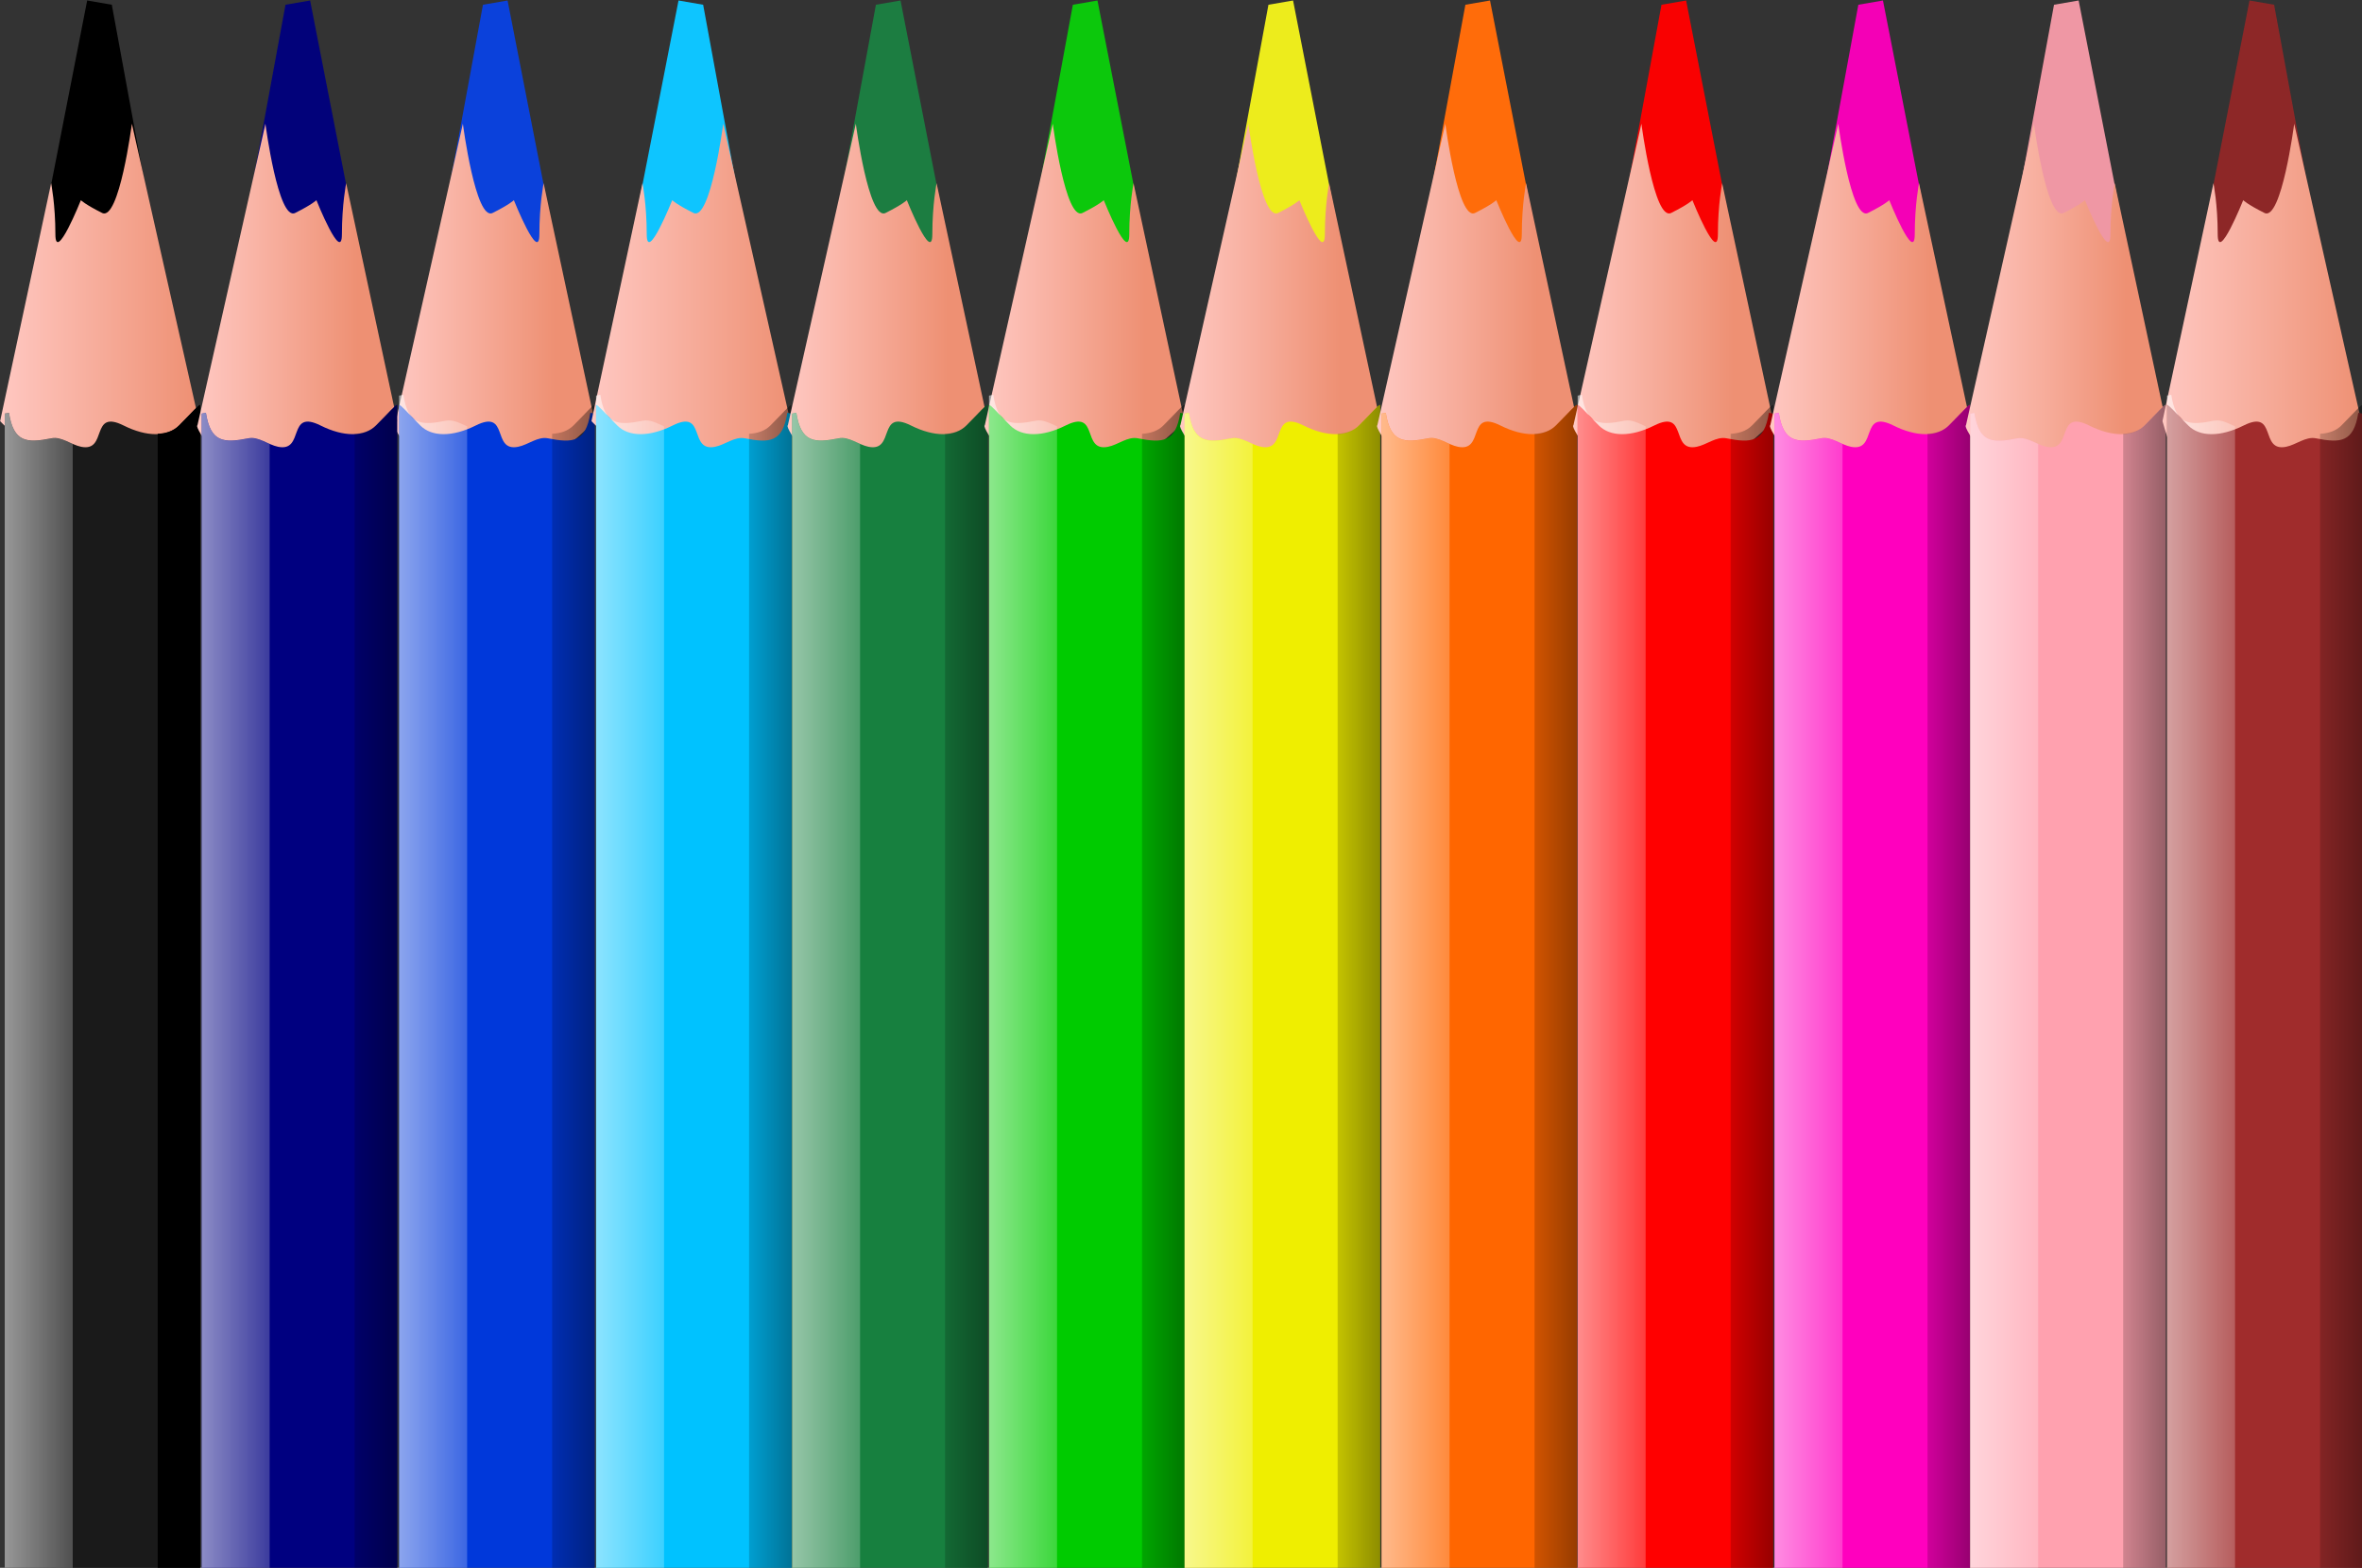
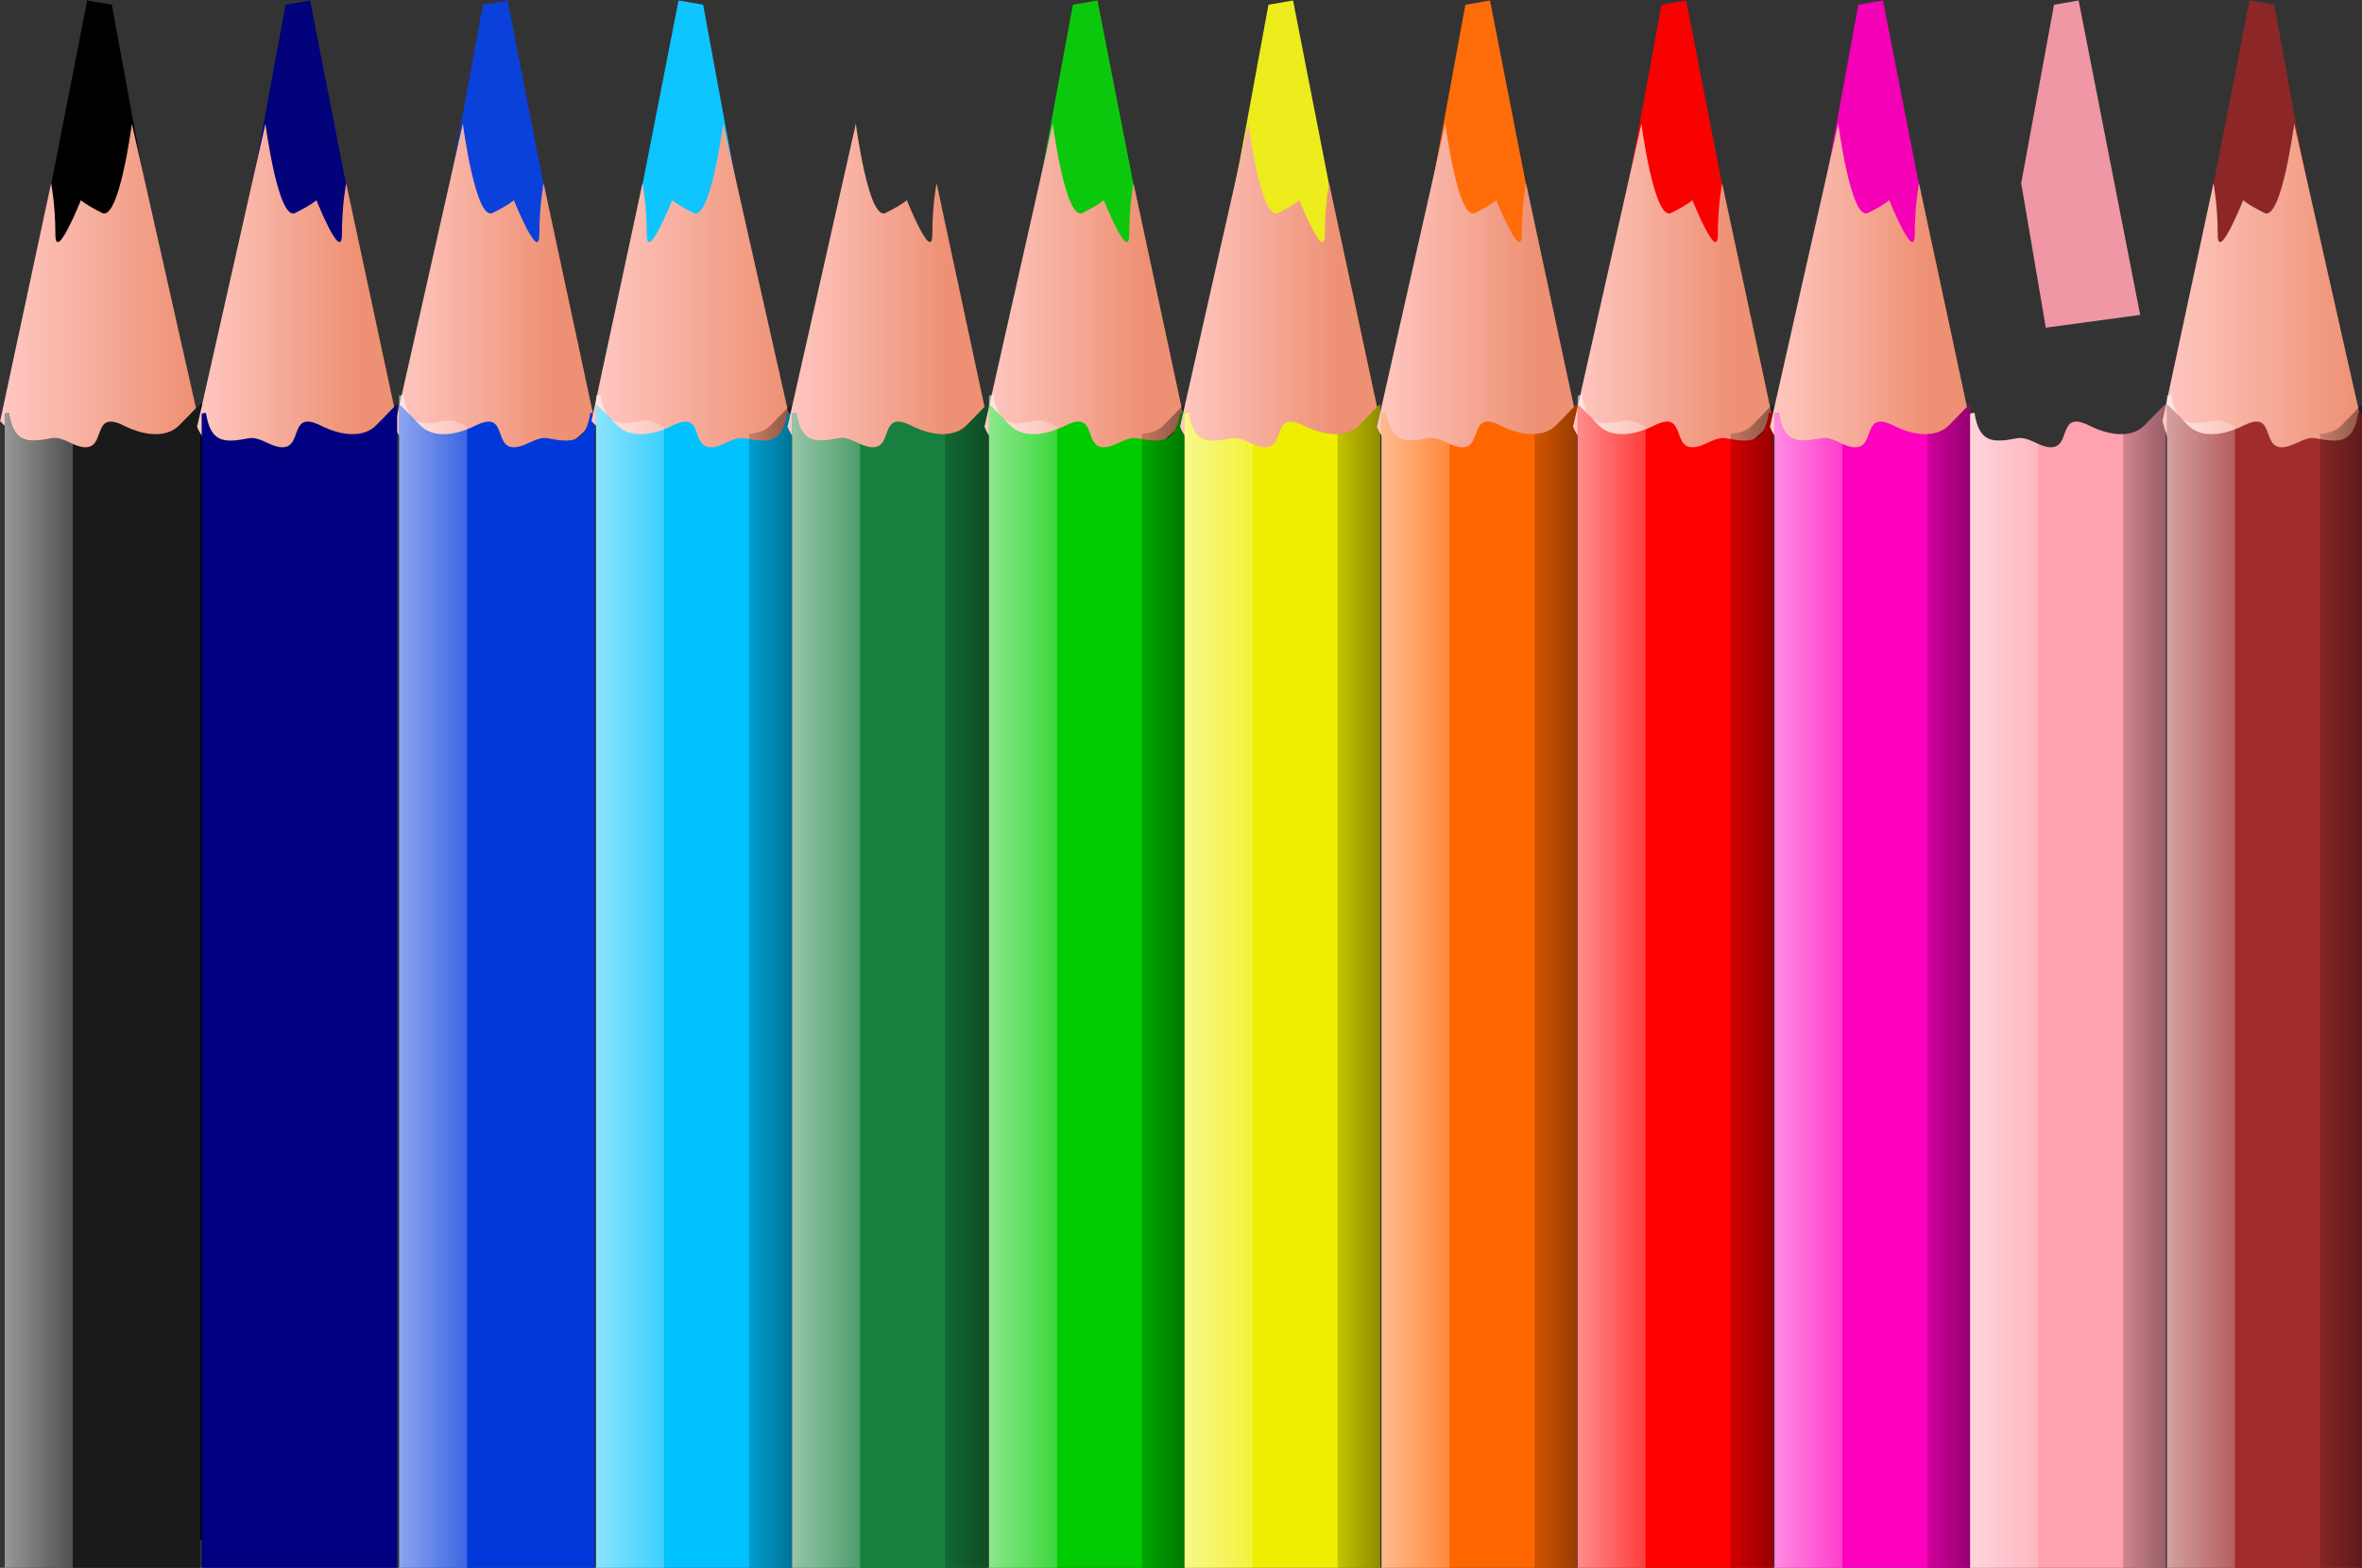
<svg xmlns="http://www.w3.org/2000/svg" xmlns:xlink="http://www.w3.org/1999/xlink" width="437.94" height="290.76" version="1.1" viewBox="0 0 437.94 290.76">
  <rect x="0" y="0" width="437.94" height="290.76" fill="#333333" stroke="none" />
  <defs>
    <linearGradient id="c">
      <stop offset="0" />
      <stop stop-opacity="0" offset="1" />
    </linearGradient>
    <linearGradient id="a">
      <stop stop-color="#fff" offset="0" />
      <stop stop-color="#fff" stop-opacity="0" offset="1" />
    </linearGradient>
    <linearGradient id="b">
      <stop stop-color="#ee9073" offset="0" />
      <stop stop-color="#ffc8c2" offset="1" />
    </linearGradient>
    <linearGradient id="al" x1="162.86" x2="143.95" gradientUnits="userSpaceOnUse" xlink:href="#b" />
    <linearGradient id="ak" x1="132.98" x2="158.5" gradientUnits="userSpaceOnUse" xlink:href="#a" />
    <linearGradient id="aj" x1="180.55" x2="158.49" gradientUnits="userSpaceOnUse" xlink:href="#c" />
    <linearGradient id="ai" x1="190.67" x2="167.03" gradientUnits="userSpaceOnUse" xlink:href="#b" />
    <linearGradient id="ah" x1="156.15" x2="181.67" gradientUnits="userSpaceOnUse" xlink:href="#a" />
    <linearGradient id="ag" x1="203.72" x2="181.66" gradientUnits="userSpaceOnUse" xlink:href="#c" />
    <linearGradient id="af" x1="209.09" x2="190.19" gradientUnits="userSpaceOnUse" xlink:href="#b" />
    <linearGradient id="ae" x1="179.21" x2="204.74" gradientUnits="userSpaceOnUse" xlink:href="#a" />
    <linearGradient id="ad" x1="226.78" x2="204.72" gradientUnits="userSpaceOnUse" xlink:href="#c" />
    <linearGradient id="ac" x1="232.26" x2="213.36" gradientUnits="userSpaceOnUse" xlink:href="#b" />
    <linearGradient id="ab" x1="202.38" x2="227.91" gradientUnits="userSpaceOnUse" xlink:href="#a" />
    <linearGradient id="aa" x1="249.95" x2="227.89" gradientUnits="userSpaceOnUse" xlink:href="#c" />
    <linearGradient id="z" x1="255.27" x2="236.37" gradientUnits="userSpaceOnUse" xlink:href="#b" />
    <linearGradient id="y" x1="225.39" x2="250.92" gradientUnits="userSpaceOnUse" xlink:href="#a" />
    <linearGradient id="x" x1="272.96" x2="250.9" gradientUnits="userSpaceOnUse" xlink:href="#c" />
    <linearGradient id="w" x1="278.44" x2="259.54" gradientUnits="userSpaceOnUse" xlink:href="#b" />
    <linearGradient id="v" x1="248.56" x2="274.09" gradientUnits="userSpaceOnUse" xlink:href="#a" />
    <linearGradient id="u" x1="296.13" x2="274.07" gradientUnits="userSpaceOnUse" xlink:href="#c" />
    <linearGradient id="t" x1="301.51" x2="282.6" gradientUnits="userSpaceOnUse" xlink:href="#b" />
    <linearGradient id="s" x1="271.62" x2="297.15" gradientUnits="userSpaceOnUse" xlink:href="#a" />
    <linearGradient id="r" x1="319.2" x2="297.14" gradientUnits="userSpaceOnUse" xlink:href="#c" />
    <linearGradient id="q" x1="324.67" x2="305.77" gradientUnits="userSpaceOnUse" xlink:href="#b" />
    <linearGradient id="p" x1="294.79" x2="320.32" gradientUnits="userSpaceOnUse" xlink:href="#a" />
    <linearGradient id="o" x1="342.37" x2="320.31" gradientUnits="userSpaceOnUse" xlink:href="#c" />
    <linearGradient id="n" x1="347.69" x2="328.78" gradientUnits="userSpaceOnUse" xlink:href="#b" />
    <linearGradient id="m" x1="317.8" x2="343.33" gradientUnits="userSpaceOnUse" xlink:href="#a" />
    <linearGradient id="l" x1="365.38" x2="343.32" gradientUnits="userSpaceOnUse" xlink:href="#c" />
    <linearGradient id="k" x1="375.52" x2="351.64" gradientUnits="userSpaceOnUse" xlink:href="#b" />
    <linearGradient id="j" x1="340.97" x2="366.5" gradientUnits="userSpaceOnUse" xlink:href="#a" />
    <linearGradient id="i" x1="388.55" x2="366.49" gradientUnits="userSpaceOnUse" xlink:href="#c" />
    <linearGradient id="h" x1="120.64" x2="97.494" gradientUnits="userSpaceOnUse" xlink:href="#b" />
    <linearGradient id="g" x1="86.579" x2="112.11" gradientUnits="userSpaceOnUse" xlink:href="#a" />
    <linearGradient id="f" x1="139.63" x2="120.72" gradientUnits="userSpaceOnUse" xlink:href="#b" />
    <linearGradient id="e" x1="109.75" x2="135.28" gradientUnits="userSpaceOnUse" xlink:href="#a" />
    <linearGradient id="d" x1="157.32" x2="135.26" gradientUnits="userSpaceOnUse" xlink:href="#c" />
  </defs>
  <g transform="matrix(1.576 0 0 1.576 -153.73 -463.82)">
    <path d="m150.5 315.86 3.862-21 2.897-0.5 7.241 37-11.103 1.5-2.897-17z" fill="#0b41db" fill-rule="evenodd" />
    <path d="m144 344.36 8-35.5s1.5 11.5 3.5 10.5 2.5-1.5 2.5-1.5 3 7.5 3 4 0.5-6 0.5-6l6 28s-7 7.5-13.5 7.5-10.5-7-10-7z" fill="url(#al)" fill-rule="evenodd" />
    <path d="m144.5 341.94c0.302 0.089 0.785 0.723 2.5 2.438 1.352 1.353 3.797 1.351 6.5 0 3.992-1.996 1.848 3.131 5 2.5 1.19-0.238 2.31-1.238 3.5-1 2.916 0.583 4.455 0.485 5-3l0.5 0.094v135.91h-23v-136.94z" fill="#0038da" />
    <path d="m145 340.76-0.5 0.095v138.03h8v-134.41c-0.829-0.37-1.651-0.839-2.5-0.666-2.916 0.592-4.455 0.493-5-3.047z" fill="url(#ak)" />
-     <path d="m167.5 341.94c-0.302 0.089-0.785 0.723-2.5 2.438-0.624 0.624-1.493 0.921-2.5 0.969v133.53h5z" fill="url(#aj)" />
    <path d="m184.13 315.86-3.862-21-2.897-0.5-7.241 37 11.103 1.5 2.897-17z" fill="#0ec5ff" fill-rule="evenodd" />
    <path d="m190.63 344.36-8-35.5s-1.5 11.5-3.5 10.5-2.5-1.5-2.5-1.5-3 7.5-3 4-0.5-6-0.5-6l-6 28s7 7.5 13.5 7.5 10.5-7 10-7z" fill="url(#ai)" fill-rule="evenodd" />
    <path d="m167.67 341.94c0.302 0.089 0.785 0.723 2.5 2.438 1.352 1.353 3.797 1.351 6.5 0 3.992-1.996 1.848 3.131 5 2.5 1.19-0.238 2.31-1.238 3.5-1 2.916 0.583 4.455 0.485 5-3l0.5 0.094v135.91h-23v-136.94z" fill="#00c2ff" />
    <path d="m168.17 340.76-0.5 0.095v138.03h8v-134.41c-0.829-0.37-1.651-0.839-2.5-0.666-2.916 0.592-4.455 0.493-5-3.047z" fill="url(#ah)" />
    <path d="m190.67 341.94c-0.302 0.089-0.785 0.723-2.5 2.438-0.624 0.624-1.493 0.921-2.5 0.969v133.53h5z" fill="url(#ag)" />
-     <path d="m196.73 315.86 3.862-21 2.897-0.5 7.241 37-11.103 1.5-2.897-17z" fill="#1c7d41" fill-rule="evenodd" />
    <path d="m190.23 344.36 8-35.5s1.5 11.5 3.5 10.5 2.5-1.5 2.5-1.5 3 7.5 3 4 0.5-6 0.5-6l6 28s-7 7.5-13.5 7.5-10.5-7-10-7z" fill="url(#af)" fill-rule="evenodd" />
    <path d="m213.73 341.94c-0.302 0.089-0.785 0.723-2.5 2.438-1.352 1.353-3.797 1.351-6.5 0-3.992-1.996-1.848 3.131-5 2.5-1.19-0.238-2.31-1.238-3.5-1-2.916 0.583-4.455 0.485-5-3l-0.5 0.094v135.91h23v-136.94z" fill="#17803f" />
    <path d="m191.23 342.88-0.5 0.094v135.91h8v-132.34c-0.829-0.364-1.651-0.826-2.5-0.656-2.916 0.583-4.455 0.485-5-3z" fill="url(#ae)" />
    <path d="m213.73 341.94c-0.302 0.089-0.785 0.723-2.5 2.438-0.624 0.624-1.493 0.921-2.5 0.969v133.53h5z" fill="url(#ad)" />
    <path d="m219.9 315.86 3.862-21 2.897-0.5 7.241 37-11.103 1.5-2.897-17z" fill="#0cc80c" fill-rule="evenodd" />
    <path d="m213.4 344.36 8-35.5s1.5 11.5 3.5 10.5 2.5-1.5 2.5-1.5 3 7.5 3 4 0.5-6 0.5-6l6 28s-7 7.5-13.5 7.5-10.5-7-10-7z" fill="url(#ac)" fill-rule="evenodd" />
    <path d="m213.9 341.94c0.302 0.089 0.785 0.723 2.5 2.438 1.352 1.353 3.797 1.351 6.5 0 3.992-1.996 1.848 3.131 5 2.5 1.19-0.238 2.31-1.238 3.5-1 2.916 0.583 4.455 0.485 5-3l0.5 0.094v135.91h-23v-136.94z" fill="#00cb00" />
    <path d="m214.4 340.76-0.5 0.095v138.03h8v-134.41c-0.829-0.37-1.651-0.839-2.5-0.666-2.916 0.592-4.455 0.493-5-3.047z" fill="url(#ab)" />
    <path d="m236.9 341.94c-0.302 0.089-0.785 0.723-2.5 2.438-0.624 0.624-1.493 0.921-2.5 0.969v133.53h5v-136.94z" fill="url(#aa)" />
    <path d="m242.91 315.86 3.862-21 2.897-0.5 7.241 37-11.103 1.5-2.897-17z" fill="#edec1c" fill-rule="evenodd" />
    <path d="m236.41 344.36 8-35.5s1.5 11.5 3.5 10.5 2.5-1.5 2.5-1.5 3 7.5 3 4 0.5-6 0.5-6l6 28s-7 7.5-13.5 7.5-10.5-7-10-7z" fill="url(#z)" fill-rule="evenodd" />
    <path d="m259.91 341.94c-0.302 0.089-0.785 0.723-2.5 2.438-1.352 1.353-3.797 1.351-6.5 0-3.992-1.996-1.848 3.131-5 2.5-1.19-0.238-2.31-1.238-3.5-1-2.916 0.583-4.455 0.485-5-3l-0.5 0.094v135.91h23v-136.94z" fill="#efee00" />
    <path d="m237.41 342.88-0.5 0.094v135.91h8v-132.34c-0.829-0.364-1.651-0.826-2.5-0.656-2.916 0.583-4.455 0.485-5-3z" fill="url(#y)" />
    <path d="m259.91 341.94c-0.302 0.089-0.785 0.723-2.5 2.438-0.624 0.624-1.493 0.921-2.5 0.969v133.53h5z" fill="url(#x)" />
    <path d="m266.08 315.86 3.862-21 2.897-0.5 7.241 37-11.103 1.5-2.897-17z" fill="#ff6c0a" fill-rule="evenodd" />
    <path d="m259.58 344.36 8-35.5s1.5 11.5 3.5 10.5 2.5-1.5 2.5-1.5 3 7.5 3 4 0.5-6 0.5-6l6 28s-7 7.5-13.5 7.5-10.5-7-10-7z" fill="url(#w)" fill-rule="evenodd" />
    <path d="m283.08 341.94c-0.302 0.089-0.785 0.723-2.5 2.438-1.352 1.353-3.797 1.351-6.5 0-3.992-1.996-1.848 3.131-5 2.5-1.19-0.238-2.31-1.238-3.5-1-2.916 0.583-4.455 0.485-5-3l-0.5 0.094v135.91h23v-136.94z" fill="#f60" />
    <path d="m260.58 342.88-0.5 0.094v135.91h8v-132.34c-0.829-0.364-1.651-0.826-2.5-0.656-2.916 0.583-4.455 0.485-5-3z" fill="url(#v)" />
    <path d="m283.08 341.94c-0.302 0.089-0.785 0.723-2.5 2.438-0.624 0.624-1.493 0.921-2.5 0.969v133.53h5z" fill="url(#u)" />
    <path d="m289.15 315.86 3.862-21 2.897-0.5 7.241 37-11.103 1.5-2.897-17z" fill="#f90101" fill-rule="evenodd" />
    <path d="m282.65 344.36 8-35.5s1.5 11.5 3.5 10.5 2.5-1.5 2.5-1.5 3 7.5 3 4 0.5-6 0.5-6l6 28s-7 7.5-13.5 7.5-10.5-7-10-7z" fill="url(#t)" fill-rule="evenodd" />
    <path d="m283.15 341.94c0.302 0.089 0.785 0.723 2.5 2.438 1.352 1.353 3.797 1.351 6.5 0 3.992-1.996 1.848 3.131 5 2.5 1.19-0.238 2.31-1.238 3.5-1 2.916 0.583 4.455 0.485 5-3l0.5 0.094v135.91h-23v-136.94z" fill="#f00" />
    <path d="m283.65 340.76-0.5 0.095v138.03h8v-134.41c-0.829-0.37-1.651-0.839-2.5-0.666-2.916 0.592-4.455 0.493-5-3.047z" fill="url(#s)" />
    <path d="m306.15 341.94c-0.302 0.089-0.785 0.723-2.5 2.438-0.624 0.624-1.493 0.921-2.5 0.969v133.53h5z" fill="url(#r)" />
    <path d="m312.31 315.86 3.862-21 2.897-0.5 7.241 37-11.103 1.5-2.897-17z" fill="#f400b6" fill-rule="evenodd" />
    <path d="m305.81 344.36 8-35.5s1.5 11.5 3.5 10.5 2.5-1.5 2.5-1.5 3 7.5 3 4 0.5-6 0.5-6l6 28s-7 7.5-13.5 7.5-10.5-7-10-7z" fill="url(#q)" fill-rule="evenodd" />
    <path d="m329.31 341.94c-0.302 0.089-0.785 0.723-2.5 2.438-1.352 1.353-3.797 1.351-6.5 0-3.992-1.996-1.848 3.131-5 2.5-1.19-0.238-2.31-1.238-3.5-1-2.916 0.583-4.455 0.485-5-3l-0.5 0.094v135.91h23v-136.94z" fill="#ff00be" />
    <path d="m306.81 342.88-0.5 0.094v135.91h8v-132.34c-0.829-0.364-1.651-0.826-2.5-0.656-2.916 0.583-4.455 0.485-5-3z" fill="url(#p)" />
    <path d="m329.31 341.94c-0.302 0.089-0.785 0.723-2.5 2.438-0.624 0.624-1.493 0.921-2.5 0.969v133.53h5z" fill="url(#o)" />
    <path d="m335.33 315.86 3.862-21 2.897-0.5 7.241 37-11.103 1.5-2.897-17z" fill="#ef97a4" fill-rule="evenodd" />
-     <path d="m328.83 344.36 8-35.5s1.5 11.5 3.5 10.5 2.5-1.5 2.5-1.5 3 7.5 3 4 0.5-6 0.5-6l6 28s-7 7.5-13.5 7.5-10.5-7-10-7z" fill="url(#n)" fill-rule="evenodd" />
    <path d="m352.33 341.94c-0.302 0.089-0.785 0.723-2.5 2.438-1.352 1.353-3.797 1.351-6.5 0-3.992-1.996-1.848 3.131-5 2.5-1.19-0.238-2.31-1.238-3.5-1-2.916 0.583-4.455 0.485-5-3l-0.5 0.094v135.91h23v-136.94z" fill="#ffa1af" />
    <path d="m329.83 342.88-0.5 0.094v135.91h8v-132.34c-0.829-0.364-1.651-0.826-2.5-0.656-2.916 0.583-4.455 0.485-5-3z" fill="url(#m)" />
    <path d="m352.33 341.94c-0.302 0.089-0.785 0.723-2.5 2.438-0.624 0.624-1.493 0.921-2.5 0.969v133.53h5z" fill="url(#l)" />
    <path d="m368.95 315.86-3.862-21-2.897-0.5-7.241 37 11.103 1.5 2.897-17z" fill="#902727" fill-opacity=".973" fill-rule="evenodd" />
    <path d="m375.45 344.36-8-35.5s-1.5 11.5-3.5 10.5-2.5-1.5-2.5-1.5-3 7.5-3 4-0.5-6-0.5-6l-6 28s5.586 20.228 13.5 20.935c6.474 0.578 10.5-20.435 10-20.435z" fill="url(#k)" fill-rule="evenodd" />
    <path d="m352.49 341.94c0.302 0.089 0.785 0.723 2.5 2.438 1.352 1.353 3.797 1.351 6.5 0 3.992-1.996 1.848 3.131 5 2.5 1.19-0.238 2.31-1.238 3.5-1 2.916 0.583 4.455 0.485 5-3l0.5 0.094v135.91h-23v-136.94z" fill="#a02c2c" />
    <path d="m352.99 340.76-0.5 0.095v138.03h8v-134.41c-0.829-0.37-1.651-0.839-2.5-0.666-2.916 0.592-4.455 0.493-5-3.047z" fill="url(#j)" />
    <path d="m375.49 341.94c-0.302 0.089-0.785 0.723-2.5 2.438-0.624 0.624-1.493 0.921-2.5 0.969v133.53h5z" fill="url(#i)" />
    <path d="m114.56 315.86-3.862-21-2.897-0.5-7.241 37 11.103 1.5 2.897-17z" fill-rule="evenodd" />
    <path d="m121.06 344.36-8-35.5s-1.5 11.5-3.5 10.5-2.5-1.5-2.5-1.5-3 7.5-3 4-0.5-6-0.5-6l-6 28s7 7.5 13.5 7.5 10.5-7 10-7z" fill="url(#h)" fill-rule="evenodd" />
    <path d="m121.1 341.94c-0.302 0.089-0.785 0.723-2.5 2.438-1.352 1.353-3.797 1.351-6.5 0-3.992-1.996-1.848 3.131-5 2.5-1.19-0.238-2.31-1.238-3.5-1-2.916 0.583-4.455 0.485-5-3l-0.5 0.094v135.91h23v-136.94z" fill="#1a1a1a" />
    <path d="m98.602 342.88-0.5 0.094v135.91h8v-132.34c-0.829-0.364-1.651-0.826-2.5-0.656-2.916 0.583-4.455 0.485-5-3z" fill="url(#g)" />
-     <path d="m121.1 341.94c-0.302 0.089-0.785 0.723-2.5 2.438-0.624 0.624-1.493 0.921-2.5 0.969v133.53h5v-136.94z" />
+     <path d="m121.1 341.94v133.53h5v-136.94z" />
    <path d="m127.27 315.86 3.862-21 2.897-0.5 7.241 37-11.103 1.5-2.897-17z" fill="#02027a" fill-rule="evenodd" />
    <path d="m120.77 344.36 8-35.5s1.5 11.5 3.5 10.5 2.5-1.5 2.5-1.5 3 7.5 3 4 0.5-6 0.5-6l6 28s-7 7.5-13.5 7.5-10.5-7-10-7z" fill="url(#f)" fill-rule="evenodd" />
    <path d="m144.27 341.94c-0.302 0.089-0.785 0.723-2.5 2.438-1.352 1.353-3.797 1.351-6.5 0-3.992-1.996-1.848 3.131-5 2.5-1.19-0.238-2.31-1.238-3.5-1-2.916 0.583-4.455 0.485-5-3l-0.5 0.094v135.91h23v-136.94z" fill="#000080" />
-     <path d="m121.77 342.88-0.5 0.094v135.91h8v-132.34c-0.829-0.364-1.651-0.826-2.5-0.656-2.916 0.583-4.455 0.485-5-3z" fill="url(#e)" />
-     <path d="m144.27 341.94c-0.302 0.089-0.785 0.723-2.5 2.438-0.624 0.624-1.493 0.921-2.5 0.969v133.53h5z" fill="url(#d)" />
  </g>
</svg>